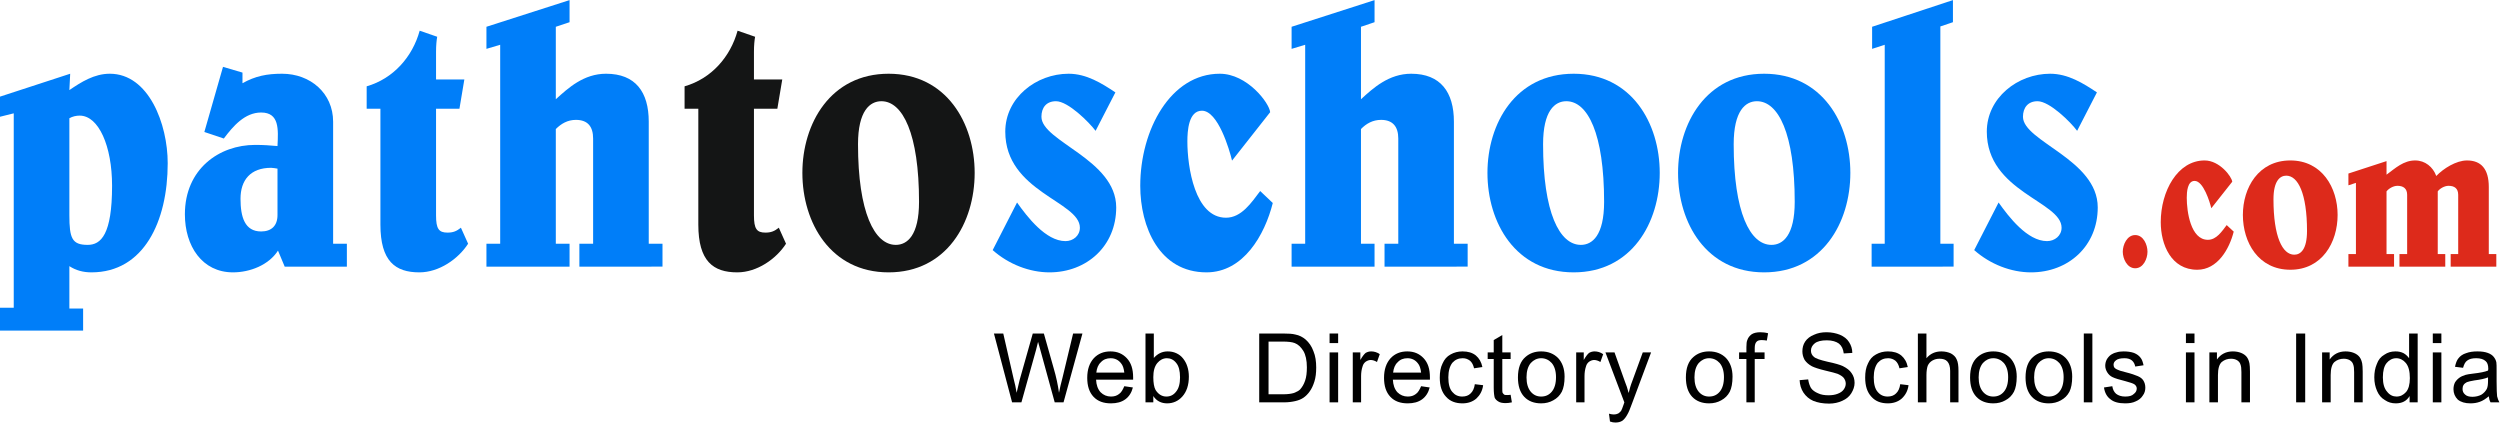
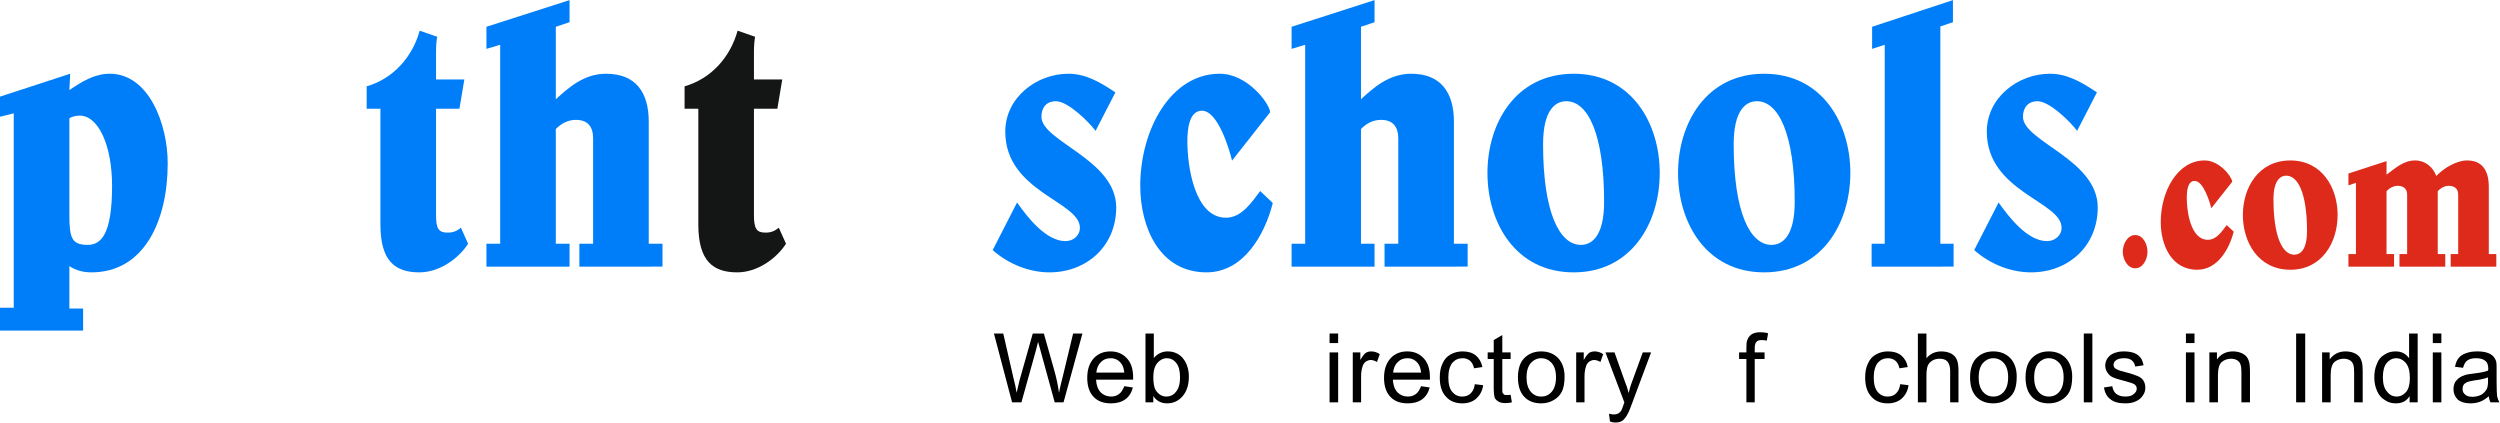
<svg xmlns="http://www.w3.org/2000/svg" xmlns:ns1="http://sodipodi.sourceforge.net/DTD/sodipodi-0.dtd" xmlns:ns2="http://www.inkscape.org/namespaces/inkscape" version="1.1" id="svg2" xml:space="preserve" width="546.251" height="92.321" viewBox="0 0 546.251 92.321" ns1:docname="logo.ai">
  <defs id="defs6">
    <clipPath clipPathUnits="userSpaceOnUse" id="clipPath16">
      <path d="M 0,69.241 H 409.688 V 0 H 0 Z" id="path14" />
    </clipPath>
  </defs>
  <ns1:namedview id="namedview4" pagecolor="#ffffff" bordercolor="#666666" borderopacity="1.0" ns2:pageshadow="2" ns2:pageopacity="0.0" ns2:pagecheckerboard="0" />
  <g id="g8" ns2:groupmode="layer" ns2:label="logo" transform="matrix(1.333,0,0,-1.333,0,92.321)">
    <g id="g10">
      <g id="g12" clip-path="url(#clipPath16)">
        <g id="g18" transform="translate(165.898,3.307)">
          <path d="m 0,0 -2.976,11.284 h 1.529 L 0.248,3.885 C 0.455,3.1 0.62,2.355 0.744,1.57 1.034,2.77 1.199,3.472 1.24,3.679 l 2.15,7.605 H 5.208 L 6.82,5.58 C 7.234,4.175 7.523,2.811 7.688,1.57 7.812,2.273 8.019,3.1 8.267,4.051 l 1.736,7.233 h 1.529 L 8.432,0 H 6.986 L 4.629,8.598 C 4.423,9.3 4.299,9.755 4.258,9.92 4.134,9.424 4.01,8.97 3.927,8.598 L 1.529,0 Z" style="fill:#000000;fill-opacity:1;fill-rule:nonzero;stroke:none" id="path20" />
        </g>
        <g id="g22" transform="translate(179.704,8.184)">
          <path d="M 0,0 H 4.588 C 4.505,0.703 4.34,1.199 4.051,1.529 3.638,2.067 3.059,2.356 2.356,2.356 1.695,2.356 1.158,2.149 0.744,1.695 0.29,1.281 0.083,0.703 0,0 M 4.588,-2.231 5.994,-2.438 C 5.787,-3.266 5.374,-3.927 4.753,-4.381 4.134,-4.836 3.348,-5.043 2.397,-5.043 c -1.198,0 -2.149,0.331 -2.852,1.075 -0.702,0.744 -1.033,1.778 -1.033,3.1 0,1.405 0.372,2.439 1.075,3.224 0.703,0.745 1.612,1.117 2.728,1.117 1.116,0 1.984,-0.372 2.686,-1.117 C 5.704,1.612 6.035,0.579 6.035,-0.785 V -1.157 H -0.041 C 0,-2.025 0.248,-2.728 0.703,-3.224 c 0.455,-0.455 1.033,-0.703 1.694,-0.703 0.538,0 0.951,0.124 1.323,0.414 0.372,0.247 0.62,0.702 0.868,1.282" style="fill:#000000;fill-opacity:1;fill-rule:nonzero;stroke:none" id="path24" />
        </g>
        <g id="g26" transform="translate(189.046,7.44)">
          <path d="m 0,0 c 0,-0.95 0.124,-1.653 0.372,-2.107 0.455,-0.704 1.033,-1.076 1.777,-1.076 0.62,0 1.158,0.248 1.571,0.786 0.455,0.538 0.661,1.323 0.661,2.356 0,1.075 -0.206,1.86 -0.62,2.356 C 3.348,2.853 2.811,3.101 2.232,3.101 1.612,3.101 1.075,2.812 0.661,2.315 0.207,1.777 0,0.992 0,0 M 0,-4.133 H -1.281 V 7.151 H 0.083 V 3.142 c 0.62,0.703 1.364,1.075 2.273,1.075 0.496,0 0.951,-0.083 1.405,-0.29 C 4.216,3.721 4.588,3.431 4.877,3.06 5.167,2.688 5.415,2.273 5.58,1.736 5.745,1.24 5.828,0.662 5.828,0.083 5.828,-1.322 5.456,-2.397 4.753,-3.183 4.092,-3.927 3.224,-4.299 2.273,-4.299 1.323,-4.299 0.537,-3.927 0,-3.1 Z" style="fill:#000000;fill-opacity:1;fill-rule:nonzero;stroke:none" id="path28" />
        </g>
        <g id="g30" transform="translate(207.935,4.629)">
-           <path d="m 0,0 h 2.397 c 0.745,0 1.323,0.083 1.737,0.207 0.413,0.165 0.785,0.33 1.033,0.578 0.33,0.372 0.62,0.827 0.826,1.447 0.207,0.579 0.29,1.323 0.29,2.191 0,1.157 -0.207,2.066 -0.579,2.686 C 5.291,7.771 4.836,8.185 4.299,8.391 3.886,8.557 3.224,8.639 2.356,8.639 H 0 Z M -1.529,-1.322 V 9.962 H 2.356 C 3.266,9.962 3.927,9.92 4.382,9.797 5.043,9.673 5.58,9.383 6.035,9.011 6.655,8.474 7.068,7.854 7.357,7.068 7.688,6.283 7.812,5.374 7.812,4.382 7.812,3.514 7.729,2.77 7.522,2.108 7.316,1.447 7.068,0.909 6.737,0.455 6.448,0.042 6.076,-0.33 5.704,-0.578 5.332,-0.826 4.919,-0.992 4.382,-1.116 3.844,-1.24 3.224,-1.322 2.563,-1.322 Z" style="fill:#000000;fill-opacity:1;fill-rule:nonzero;stroke:none" id="path32" />
-         </g>
+           </g>
        <path d="m 217.938,11.491 h 1.405 V 3.307 h -1.405 z m 0,3.1 h 1.405 V 13.02 h -1.405 z" style="fill:#000000;fill-opacity:1;fill-rule:nonzero;stroke:none" id="path34" />
        <g id="g36" transform="translate(221.741,3.307)">
          <path d="m 0,0 v 8.184 h 1.24 v -1.24 c 0.33,0.578 0.62,0.951 0.868,1.158 0.289,0.165 0.579,0.248 0.91,0.248 0.454,0 0.95,-0.124 1.405,-0.455 L 3.968,6.613 C 3.638,6.82 3.266,6.944 2.935,6.944 2.646,6.944 2.356,6.82 2.108,6.654 1.901,6.489 1.694,6.241 1.612,5.91 1.446,5.414 1.364,4.877 1.364,4.299 V 0 Z" style="fill:#000000;fill-opacity:1;fill-rule:nonzero;stroke:none" id="path38" />
        </g>
        <g id="g40" transform="translate(228.354,8.184)">
          <path d="M 0,0 H 4.588 C 4.506,0.703 4.34,1.199 4.051,1.529 3.638,2.067 3.059,2.356 2.356,2.356 1.695,2.356 1.157,2.149 0.744,1.695 0.289,1.281 0.083,0.703 0,0 M 4.588,-2.231 5.993,-2.438 C 5.787,-3.266 5.374,-3.927 4.754,-4.381 4.134,-4.836 3.349,-5.043 2.397,-5.043 c -1.198,0 -2.149,0.331 -2.851,1.075 -0.703,0.744 -1.034,1.778 -1.034,3.1 0,1.405 0.372,2.439 1.075,3.224 0.702,0.745 1.612,1.117 2.727,1.117 1.117,0 1.985,-0.372 2.688,-1.117 C 5.704,1.612 6.035,0.579 6.035,-0.785 V -1.157 H -0.041 C 0,-2.025 0.248,-2.728 0.703,-3.224 c 0.454,-0.455 1.033,-0.703 1.694,-0.703 0.538,0 0.952,0.124 1.324,0.414 0.371,0.247 0.619,0.702 0.867,1.282" style="fill:#000000;fill-opacity:1;fill-rule:nonzero;stroke:none" id="path42" />
        </g>
        <g id="g44" transform="translate(241.747,6.283)">
          <path d="M 0,0 1.364,-0.165 C 1.24,-1.116 0.826,-1.818 0.248,-2.355 c -0.62,-0.539 -1.405,-0.787 -2.273,-0.787 -1.117,0 -2.026,0.331 -2.687,1.076 -0.703,0.744 -1.033,1.777 -1.033,3.141 0,0.909 0.124,1.654 0.454,2.315 0.289,0.661 0.703,1.157 1.323,1.488 0.578,0.33 1.239,0.496 1.943,0.496 0.909,0 1.612,-0.207 2.19,-0.662 C 0.702,4.258 1.074,3.638 1.24,2.811 L -0.124,2.604 C -0.248,3.142 -0.455,3.555 -0.785,3.845 -1.116,4.093 -1.488,4.258 -1.984,4.258 -2.687,4.258 -3.225,4.01 -3.679,3.514 -4.092,2.977 -4.34,2.191 -4.34,1.116 c 0,-1.074 0.206,-1.901 0.661,-2.397 0.413,-0.496 0.95,-0.744 1.613,-0.744 0.578,0 1.033,0.166 1.363,0.496 C -0.331,-1.198 -0.083,-0.661 0,0" style="fill:#000000;fill-opacity:1;fill-rule:nonzero;stroke:none" id="path46" />
        </g>
        <g id="g48" transform="translate(247.616,4.547)">
          <path d="m 0,0 0.207,-1.24 c -0.372,-0.083 -0.744,-0.124 -1.033,-0.124 -0.496,0 -0.909,0.082 -1.157,0.248 -0.29,0.165 -0.496,0.372 -0.621,0.62 -0.083,0.289 -0.166,0.826 -0.166,1.653 v 4.712 h -0.991 v 1.074 h 0.991 v 2.026 l 1.406,0.827 V 6.943 H 0 V 5.869 H -1.364 V 1.074 c 0,-0.372 0,-0.661 0.042,-0.744 0.082,-0.124 0.165,-0.206 0.248,-0.289 0.124,-0.083 0.289,-0.083 0.496,-0.083 0.124,0 0.33,0 0.578,0.042" style="fill:#000000;fill-opacity:1;fill-rule:nonzero;stroke:none" id="path50" />
        </g>
        <g id="g52" transform="translate(250.22,7.399)">
          <path d="m 0,0 c 0,-1.033 0.248,-1.818 0.702,-2.356 0.455,-0.538 1.033,-0.786 1.695,-0.786 0.703,0 1.282,0.248 1.736,0.786 0.455,0.538 0.703,1.323 0.703,2.397 0,0.992 -0.248,1.777 -0.703,2.315 C 3.679,2.853 3.1,3.142 2.397,3.142 1.735,3.142 1.157,2.853 0.702,2.356 0.248,1.818 0,1.033 0,0 m -1.405,0 c 0,1.529 0.413,2.646 1.239,3.348 0.703,0.62 1.571,0.91 2.563,0.91 1.158,0 2.067,-0.372 2.77,-1.075 0.702,-0.745 1.074,-1.778 1.074,-3.059 0,-1.074 -0.165,-1.901 -0.455,-2.48 -0.33,-0.62 -0.785,-1.075 -1.405,-1.406 -0.578,-0.33 -1.239,-0.496 -1.984,-0.496 -1.116,0 -2.067,0.331 -2.769,1.075 -0.703,0.745 -1.033,1.819 -1.033,3.183" style="fill:#000000;fill-opacity:1;fill-rule:nonzero;stroke:none" id="path54" />
        </g>
        <g id="g56" transform="translate(258.363,3.307)">
          <path d="m 0,0 v 8.184 h 1.24 v -1.24 c 0.33,0.578 0.62,0.951 0.868,1.158 0.289,0.165 0.579,0.248 0.91,0.248 0.454,0 0.95,-0.124 1.405,-0.455 L 3.968,6.613 C 3.638,6.82 3.266,6.944 2.935,6.944 2.646,6.944 2.356,6.82 2.108,6.654 1.901,6.489 1.694,6.241 1.612,5.91 1.446,5.414 1.364,4.877 1.364,4.299 V 0 Z" style="fill:#000000;fill-opacity:1;fill-rule:nonzero;stroke:none" id="path58" />
        </g>
        <g id="g60" transform="translate(263.902,0.165)">
          <path d="M 0,0 -0.166,1.281 C 0.124,1.198 0.413,1.157 0.62,1.157 c 0.33,0 0.578,0.083 0.744,0.165 0.165,0.124 0.33,0.248 0.454,0.414 0.083,0.165 0.248,0.496 0.413,1.034 0.042,0.082 0.083,0.206 0.124,0.372 l -3.099,8.183 H 0.744 L 2.438,6.572 C 2.687,5.993 2.894,5.332 3.059,4.671 3.224,5.332 3.39,5.952 3.637,6.572 l 1.736,4.753 H 6.737 L 3.637,3.018 C 3.307,2.108 3.059,1.488 2.852,1.157 2.604,0.702 2.355,0.372 2.025,0.124 1.694,-0.083 1.322,-0.165 0.868,-0.165 0.62,-0.165 0.33,-0.124 0,0" style="fill:#000000;fill-opacity:1;fill-rule:nonzero;stroke:none" id="path62" />
        </g>
        <g id="g64" transform="translate(277.749,7.399)">
-           <path d="m 0,0 c 0,-1.033 0.248,-1.818 0.703,-2.356 0.454,-0.538 1.033,-0.786 1.694,-0.786 0.704,0 1.282,0.248 1.737,0.786 0.454,0.538 0.702,1.323 0.702,2.397 0,0.992 -0.248,1.777 -0.702,2.315 C 3.679,2.853 3.101,3.142 2.397,3.142 1.736,3.142 1.157,2.853 0.703,2.356 0.248,1.818 0,1.033 0,0 m -1.405,0 c 0,1.529 0.413,2.646 1.24,3.348 0.702,0.62 1.57,0.91 2.562,0.91 1.158,0 2.067,-0.372 2.77,-1.075 0.702,-0.745 1.074,-1.778 1.074,-3.059 0,-1.074 -0.165,-1.901 -0.454,-2.48 -0.331,-0.62 -0.785,-1.075 -1.405,-1.406 -0.579,-0.33 -1.24,-0.496 -1.985,-0.496 -1.116,0 -2.066,0.331 -2.769,1.075 -0.702,0.745 -1.033,1.819 -1.033,3.183" style="fill:#000000;fill-opacity:1;fill-rule:nonzero;stroke:none" id="path66" />
-         </g>
+           </g>
        <g id="g68" transform="translate(286.264,3.307)">
          <path d="M 0,0 V 7.109 H -1.198 V 8.184 H 0 v 0.868 c 0,0.537 0.042,0.951 0.166,1.199 0.124,0.372 0.372,0.661 0.702,0.909 0.331,0.206 0.785,0.33 1.405,0.33 0.373,0 0.828,-0.041 1.282,-0.165 L 3.349,10.127 C 3.059,10.168 2.811,10.209 2.521,10.209 2.108,10.209 1.819,10.127 1.653,9.92 1.488,9.755 1.364,9.424 1.364,8.928 V 8.184 H 2.977 V 7.109 H 1.364 L 1.364,0 Z" style="fill:#000000;fill-opacity:1;fill-rule:nonzero;stroke:none" id="path70" />
        </g>
        <g id="g72" transform="translate(294.985,6.944)">
-           <path d="m 0,0 1.405,0.124 c 0.083,-0.578 0.248,-1.033 0.455,-1.405 0.248,-0.372 0.661,-0.661 1.158,-0.868 0.496,-0.247 1.074,-0.33 1.736,-0.33 0.578,0 1.074,0.083 1.487,0.248 0.455,0.165 0.786,0.413 0.992,0.702 0.207,0.29 0.331,0.62 0.331,0.951 0,0.372 -0.124,0.661 -0.331,0.95 C 7.027,0.62 6.696,0.827 6.241,1.034 5.911,1.158 5.25,1.323 4.216,1.571 3.183,1.819 2.438,2.067 2.025,2.273 1.488,2.563 1.116,2.894 0.827,3.308 0.579,3.762 0.455,4.217 0.455,4.713 0.455,5.291 0.579,5.828 0.909,6.324 1.24,6.82 1.736,7.192 2.356,7.44 2.977,7.729 3.638,7.854 4.423,7.854 5.25,7.854 5.993,7.688 6.613,7.44 7.275,7.151 7.771,6.779 8.102,6.242 8.433,5.746 8.639,5.126 8.639,4.465 L 7.233,4.382 C 7.151,5.085 6.903,5.622 6.448,5.994 5.993,6.324 5.332,6.531 4.464,6.531 3.555,6.531 2.894,6.366 2.48,6.035 2.066,5.704 1.86,5.291 1.86,4.837 1.86,4.423 2.025,4.093 2.314,3.845 2.604,3.556 3.349,3.308 4.588,3.018 5.787,2.77 6.613,2.521 7.068,2.315 7.729,1.984 8.226,1.612 8.515,1.158 8.846,0.703 9.011,0.166 9.011,-0.454 9.011,-1.033 8.805,-1.611 8.474,-2.149 8.143,-2.687 7.646,-3.1 6.985,-3.389 6.365,-3.679 5.622,-3.844 4.836,-3.844 3.803,-3.844 2.935,-3.679 2.232,-3.389 1.571,-3.1 1.033,-2.645 0.62,-2.025 0.248,-1.446 0.041,-0.785 0,0" style="fill:#000000;fill-opacity:1;fill-rule:nonzero;stroke:none" id="path74" />
-         </g>
+           </g>
        <g id="g76" transform="translate(311.477,6.283)">
          <path d="M 0,0 1.364,-0.165 C 1.24,-1.116 0.827,-1.818 0.248,-2.355 c -0.62,-0.539 -1.405,-0.787 -2.273,-0.787 -1.116,0 -2.026,0.331 -2.687,1.076 -0.702,0.744 -1.033,1.777 -1.033,3.141 0,0.909 0.124,1.654 0.455,2.315 0.289,0.661 0.702,1.157 1.322,1.488 0.579,0.33 1.24,0.496 1.943,0.496 0.91,0 1.612,-0.207 2.191,-0.662 C 0.703,4.258 1.075,3.638 1.24,2.811 L -0.124,2.604 c -0.124,0.538 -0.33,0.951 -0.661,1.241 -0.33,0.248 -0.702,0.413 -1.198,0.413 -0.704,0 -1.241,-0.248 -1.696,-0.744 C -4.092,2.977 -4.34,2.191 -4.34,1.116 c 0,-1.074 0.207,-1.901 0.661,-2.397 0.414,-0.496 0.951,-0.744 1.613,-0.744 0.579,0 1.033,0.166 1.364,0.496 C -0.33,-1.198 -0.082,-0.661 0,0" style="fill:#000000;fill-opacity:1;fill-rule:nonzero;stroke:none" id="path78" />
        </g>
        <g id="g80" transform="translate(314.371,3.307)">
          <path d="M 0,0 V 11.284 H 1.405 V 7.233 C 2.025,7.978 2.853,8.35 3.845,8.35 4.464,8.35 4.96,8.226 5.415,8.019 5.869,7.771 6.2,7.439 6.365,7.026 6.572,6.613 6.655,5.993 6.655,5.167 V 0 H 5.291 V 5.167 C 5.291,5.869 5.126,6.365 4.836,6.696 4.547,7.026 4.092,7.15 3.555,7.15 3.142,7.15 2.77,7.068 2.397,6.861 2.025,6.654 1.777,6.365 1.612,5.993 1.488,5.621 1.405,5.125 1.405,4.464 V 0 Z" style="fill:#000000;fill-opacity:1;fill-rule:nonzero;stroke:none" id="path82" />
        </g>
        <g id="g84" transform="translate(324.333,7.399)">
          <path d="m 0,0 c 0,-1.033 0.248,-1.818 0.702,-2.356 0.455,-0.538 1.033,-0.786 1.695,-0.786 0.703,0 1.282,0.248 1.736,0.786 0.455,0.538 0.703,1.323 0.703,2.397 0,0.992 -0.248,1.777 -0.703,2.315 C 3.679,2.853 3.1,3.142 2.397,3.142 1.735,3.142 1.157,2.853 0.702,2.356 0.248,1.818 0,1.033 0,0 m -1.405,0 c 0,1.529 0.413,2.646 1.239,3.348 0.703,0.62 1.571,0.91 2.563,0.91 1.158,0 2.067,-0.372 2.77,-1.075 0.702,-0.745 1.074,-1.778 1.074,-3.059 0,-1.074 -0.165,-1.901 -0.455,-2.48 -0.33,-0.62 -0.785,-1.075 -1.405,-1.406 -0.578,-0.33 -1.239,-0.496 -1.984,-0.496 -1.116,0 -2.067,0.331 -2.769,1.075 -0.703,0.745 -1.033,1.819 -1.033,3.183" style="fill:#000000;fill-opacity:1;fill-rule:nonzero;stroke:none" id="path86" />
        </g>
        <g id="g88" transform="translate(333.426,7.399)">
          <path d="m 0,0 c 0,-1.033 0.248,-1.818 0.702,-2.356 0.455,-0.538 1.033,-0.786 1.695,-0.786 0.703,0 1.282,0.248 1.736,0.786 0.455,0.538 0.703,1.323 0.703,2.397 0,0.992 -0.248,1.777 -0.703,2.315 C 3.679,2.853 3.1,3.142 2.397,3.142 1.735,3.142 1.157,2.853 0.702,2.356 0.248,1.818 0,1.033 0,0 m -1.406,0 c 0,1.529 0.414,2.646 1.24,3.348 0.703,0.62 1.571,0.91 2.563,0.91 1.158,0 2.067,-0.372 2.769,-1.075 0.703,-0.745 1.075,-1.778 1.075,-3.059 0,-1.074 -0.165,-1.901 -0.455,-2.48 -0.33,-0.62 -0.785,-1.075 -1.405,-1.406 -0.578,-0.33 -1.24,-0.496 -1.984,-0.496 -1.116,0 -2.067,0.331 -2.769,1.075 -0.703,0.745 -1.034,1.819 -1.034,3.183" style="fill:#000000;fill-opacity:1;fill-rule:nonzero;stroke:none" id="path90" />
        </g>
        <path d="m 341.569,14.591 h 1.405 V 3.307 h -1.405 z" style="fill:#000000;fill-opacity:1;fill-rule:nonzero;stroke:none" id="path92" />
        <g id="g94" transform="translate(344.876,5.745)">
          <path d="m 0,0 1.364,0.207 c 0.082,-0.538 0.289,-0.951 0.62,-1.24 0.372,-0.289 0.868,-0.455 1.488,-0.455 0.662,0 1.116,0.124 1.405,0.414 0.331,0.247 0.496,0.537 0.496,0.909 0,0.289 -0.165,0.537 -0.413,0.702 C 4.753,0.661 4.299,0.827 3.514,1.033 2.521,1.281 1.818,1.488 1.405,1.694 1.033,1.86 0.744,2.149 0.537,2.48 0.331,2.811 0.207,3.183 0.207,3.555 c 0,0.372 0.082,0.703 0.248,1.033 0.165,0.289 0.413,0.579 0.702,0.785 0.207,0.124 0.496,0.29 0.868,0.372 0.372,0.124 0.786,0.166 1.199,0.166 0.662,0 1.199,-0.083 1.695,-0.248 C 5.415,5.456 5.745,5.208 5.993,4.877 6.241,4.588 6.365,4.175 6.489,3.638 L 5.125,3.431 C 5.043,3.844 4.877,4.175 4.588,4.423 4.299,4.671 3.886,4.795 3.348,4.795 2.687,4.795 2.232,4.671 1.984,4.464 1.694,4.258 1.57,4.01 1.57,3.72 1.57,3.555 1.612,3.39 1.736,3.224 1.86,3.1 2.025,2.976 2.273,2.894 2.397,2.811 2.811,2.687 3.472,2.521 4.464,2.273 5.167,2.025 5.539,1.86 5.911,1.694 6.241,1.488 6.448,1.157 6.654,0.827 6.778,0.455 6.778,-0.041 6.778,-0.496 6.654,-0.951 6.365,-1.322 6.117,-1.736 5.704,-2.066 5.208,-2.273 4.712,-2.521 4.134,-2.604 3.472,-2.604 c -1.034,0 -1.86,0.207 -2.398,0.662 C 0.496,-1.529 0.124,-0.868 0,0" style="fill:#000000;fill-opacity:1;fill-rule:nonzero;stroke:none" id="path96" />
        </g>
        <path d="m 358.309,11.491 h 1.405 V 3.307 h -1.405 z m 0,3.1 h 1.405 V 13.02 h -1.405 z" style="fill:#000000;fill-opacity:1;fill-rule:nonzero;stroke:none" id="path98" />
        <g id="g100" transform="translate(362.153,3.307)">
          <path d="M 0,0 V 8.184 H 1.24 V 7.026 C 1.86,7.895 2.729,8.35 3.845,8.35 4.341,8.35 4.795,8.267 5.208,8.102 5.622,7.936 5.952,7.687 6.159,7.398 6.366,7.109 6.49,6.778 6.572,6.365 6.614,6.117 6.655,5.662 6.655,5.043 V 0 H 5.25 V 4.96 C 5.25,5.538 5.208,5.952 5.084,6.241 5.002,6.53 4.795,6.737 4.547,6.902 4.258,7.068 3.927,7.15 3.555,7.15 2.977,7.15 2.48,6.985 2.025,6.613 1.612,6.241 1.405,5.497 1.405,4.464 V 0 Z" style="fill:#000000;fill-opacity:1;fill-rule:nonzero;stroke:none" id="path102" />
        </g>
        <path d="m 376.373,14.591 h 1.487 V 3.307 h -1.487 z" style="fill:#000000;fill-opacity:1;fill-rule:nonzero;stroke:none" id="path104" />
        <g id="g106" transform="translate(380.63,3.307)">
          <path d="M 0,0 V 8.184 H 1.24 V 7.026 C 1.86,7.895 2.729,8.35 3.845,8.35 4.34,8.35 4.795,8.267 5.208,8.102 5.622,7.936 5.952,7.687 6.159,7.398 6.365,7.109 6.489,6.778 6.572,6.365 6.613,6.117 6.655,5.662 6.655,5.043 V 0 H 5.25 V 4.96 C 5.25,5.538 5.208,5.952 5.084,6.241 5.002,6.53 4.795,6.737 4.547,6.902 4.258,7.068 3.927,7.15 3.555,7.15 2.977,7.15 2.48,6.985 2.025,6.613 1.612,6.241 1.405,5.497 1.405,4.464 V 0 Z" style="fill:#000000;fill-opacity:1;fill-rule:nonzero;stroke:none" id="path108" />
        </g>
        <g id="g110" transform="translate(390.592,7.399)">
          <path d="m 0,0 c 0,-1.074 0.248,-1.86 0.702,-2.356 0.414,-0.538 0.951,-0.786 1.529,-0.786 0.621,0 1.117,0.248 1.572,0.745 0.413,0.496 0.62,1.24 0.62,2.273 0,1.116 -0.207,1.942 -0.661,2.48 C 3.348,2.853 2.811,3.142 2.19,3.142 1.57,3.142 1.033,2.853 0.62,2.356 0.206,1.86 0,1.075 0,0 m 4.381,-4.092 v 1.033 C 3.885,-3.886 3.142,-4.258 2.107,-4.258 c -0.661,0 -1.239,0.166 -1.777,0.538 -0.578,0.33 -0.991,0.826 -1.281,1.488 -0.289,0.662 -0.454,1.364 -0.454,2.232 0,0.785 0.124,1.529 0.413,2.19 0.248,0.704 0.661,1.2 1.24,1.53 0.537,0.372 1.116,0.538 1.818,0.538 0.497,0 0.91,-0.083 1.324,-0.29 C 3.762,3.762 4.051,3.472 4.299,3.142 v 4.05 H 5.704 V -4.092 Z" style="fill:#000000;fill-opacity:1;fill-rule:nonzero;stroke:none" id="path112" />
        </g>
        <path d="m 398.775,11.491 h 1.406 V 3.307 h -1.406 z m 0,3.1 h 1.406 V 13.02 h -1.406 z" style="fill:#000000;fill-opacity:1;fill-rule:nonzero;stroke:none" id="path114" />
        <g id="g116" transform="translate(407.828,7.399)">
          <path d="m 0,0 c -0.496,-0.207 -1.24,-0.372 -2.232,-0.496 -0.579,-0.083 -0.993,-0.206 -1.241,-0.289 -0.206,-0.124 -0.413,-0.248 -0.537,-0.455 -0.124,-0.206 -0.165,-0.413 -0.165,-0.661 0,-0.372 0.124,-0.662 0.413,-0.91 0.248,-0.248 0.661,-0.372 1.199,-0.372 0.538,0 1.034,0.124 1.447,0.331 0.413,0.248 0.703,0.579 0.909,0.951 C -0.041,-1.57 0,-1.116 0,-0.496 Z m 0.124,-3.1 c -0.496,-0.414 -0.992,-0.744 -1.488,-0.91 -0.454,-0.165 -0.95,-0.248 -1.53,-0.248 -0.868,0 -1.57,0.207 -2.066,0.62 -0.455,0.455 -0.703,1.034 -0.703,1.696 0,0.413 0.083,0.785 0.248,1.116 0.207,0.33 0.455,0.578 0.744,0.785 0.289,0.206 0.62,0.33 0.992,0.454 0.248,0.083 0.661,0.124 1.241,0.207 1.115,0.124 1.942,0.289 2.438,0.496 0.041,0.165 0.041,0.289 0.041,0.33 0,0.579 -0.165,0.992 -0.413,1.2 -0.331,0.331 -0.868,0.496 -1.57,0.496 -0.662,0 -1.117,-0.124 -1.448,-0.372 -0.33,-0.207 -0.537,-0.621 -0.702,-1.2 l -1.323,0.166 c 0.124,0.578 0.289,1.075 0.579,1.406 0.289,0.372 0.702,0.661 1.239,0.826 0.538,0.207 1.159,0.29 1.861,0.29 0.703,0 1.24,-0.083 1.695,-0.248 C 0.413,3.844 0.702,3.638 0.909,3.39 1.116,3.142 1.281,2.853 1.364,2.48 1.405,2.232 1.405,1.777 1.405,1.199 v -1.86 C 1.405,-1.942 1.446,-2.77 1.488,-3.1 1.57,-3.472 1.694,-3.762 1.86,-4.092 H 0.413 C 0.248,-3.803 0.165,-3.472 0.124,-3.1" style="fill:#000000;fill-opacity:1;fill-rule:nonzero;stroke:none" id="path118" />
        </g>
        <g id="g120" transform="translate(11.371,18.686)">
          <path d="m 0,0 h 2.253 v -3.62 h -13.625 v 3.754 h 2.253 v 31.862 l -2.253,-0.563 v 3.298 L 0.134,38.486 0,35.804 c 1.931,1.315 4.077,2.682 6.625,2.682 6.383,0 9.494,-8.233 9.494,-14.67 C 16.119,14.241 12.176,5.928 3.621,5.928 2.253,5.928 1.073,6.249 0,6.946 Z M 0,15.314 C 0,11.506 0.429,10.433 3.004,10.433 5.176,10.433 7,12.123 7,20.115 7,26.632 4.801,31.621 1.69,31.621 1.126,31.621 0.51,31.486 0,31.191 Z" style="fill:#007ef9;fill-opacity:1;fill-rule:nonzero;stroke:none" id="path122" />
        </g>
        <g id="g124" transform="translate(45.567,28.18)">
-           <path d="m 0,0 c -1.502,-2.36 -4.586,-3.566 -7.375,-3.566 -5.069,0 -7.885,4.317 -7.885,9.52 0,7.429 5.632,11.372 11.505,11.372 1.502,0 2.36,-0.081 3.674,-0.188 0.135,2.736 0.322,5.498 -2.682,5.498 -2.681,0 -4.612,-2.253 -6.114,-4.264 l -3.192,1.072 3.057,10.675 3.192,-0.939 v -1.743 c 2.119,1.18 3.996,1.555 6.49,1.555 4.64,0 8.368,-3.191 8.368,-7.858 V 1.127 h 2.253 V -2.628 H 1.1 Z m -0.081,13.437 c -0.375,0.053 -0.751,0.134 -1.045,0.134 -3.38,0 -5.016,-2.011 -5.016,-5.069 0,-3.004 0.698,-5.364 3.379,-5.364 1.69,0 2.682,0.939 2.682,2.682 z" style="fill:#007ef9;fill-opacity:1;fill-rule:nonzero;stroke:none" id="path126" />
-         </g>
+           </g>
        <g id="g128" transform="translate(62.356,51.433)">
          <path d="m 0,0 h -2.253 v 3.674 c 4.372,1.261 7.509,4.827 8.69,9.119 L 9.306,11.8 C 9.199,11.184 9.119,10.379 9.119,9.306 V 4.801 h 4.639 L 12.954,0 H 9.119 v -17.486 c 0,-2.2 0.456,-2.817 1.877,-2.817 0.939,0 1.502,0.241 2.199,0.805 l 1.18,-2.628 C 12.766,-24.62 9.628,-26.819 6.383,-26.819 2.44,-26.819 0,-24.996 0,-18.988 Z" style="fill:#007ef9;fill-opacity:1;fill-rule:nonzero;stroke:none" id="path130" />
        </g>
        <g id="g132" transform="translate(81.988,61.919)">
          <path d="M 0,0 -2.253,-0.67 V 2.95 L 11.372,7.322 V 3.701 L 9.119,2.95 V -8.931 c 2.011,1.824 4.559,4.184 8.234,4.184 4.827,0 6.999,-3.004 6.999,-7.858 v -20.007 h 2.253 v -3.755 H 12.981 v 3.755 h 2.252 v 17.244 c 0,1.931 -0.858,3.058 -2.816,3.058 -1.367,0 -2.413,-0.617 -3.298,-1.502 v -18.8 h 2.253 v -3.755 H -2.253 v 3.755 H 0 Z" style="fill:#007ef9;fill-opacity:1;fill-rule:nonzero;stroke:none" id="path134" />
        </g>
        <g id="g136" transform="translate(114.466,51.433)">
          <path d="m 0,0 h -2.253 v 3.674 c 4.399,1.261 7.51,4.827 8.69,9.119 L 9.307,11.8 C 9.199,11.184 9.119,10.379 9.119,9.306 V 4.801 h 4.64 L 12.954,0 H 9.119 v -17.486 c 0,-2.2 0.456,-2.817 1.877,-2.817 0.939,0 1.502,0.241 2.199,0.805 l 1.18,-2.628 C 12.766,-24.62 9.628,-26.819 6.383,-26.819 2.441,-26.819 0,-24.996 0,-18.988 Z" style="fill:#141515;fill-opacity:1;fill-rule:nonzero;stroke:none" id="path138" />
        </g>
        <g id="g140" transform="translate(159.764,40.919)">
-           <path d="m 0,0 c 0,-8.18 -4.613,-16.306 -14.107,-16.306 -9.494,0 -14.134,8.126 -14.134,16.306 0,8.126 4.64,16.253 14.134,16.253 C -4.613,16.253 0,8.126 0,0 m -19.122,4.694 c 0,-11.184 2.708,-16.495 6.195,-16.495 1.877,0 3.808,1.556 3.808,7.054 0,11.184 -2.681,16.494 -6.168,16.494 -1.878,0 -3.835,-1.555 -3.835,-7.053" style="fill:#141515;fill-opacity:1;fill-rule:nonzero;stroke:none" id="path142" />
-         </g>
+           </g>
        <g id="g144" transform="translate(166.711,36.065)">
-           <path d="m 0,0 c 1.636,-2.307 4.693,-6.33 7.939,-6.33 1.26,0 2.36,0.885 2.36,2.2 0,4.317 -12.23,5.873 -12.23,15.743 0,5.552 5.069,9.494 10.379,9.494 2.924,0 5.418,-1.556 7.671,-3.058 l -3.245,-6.302 c -1.073,1.421 -4.506,4.854 -6.491,4.854 -1.582,0 -2.387,-1.046 -2.387,-2.548 0,-4.05 12.257,-7 12.257,-14.858 0,-6.329 -4.828,-10.647 -10.942,-10.647 -3.246,0 -6.679,1.314 -9.307,3.648 z" style="fill:#007ef9;fill-opacity:1;fill-rule:nonzero;stroke:none" id="path146" />
+           <path d="m 0,0 c 1.636,-2.307 4.693,-6.33 7.939,-6.33 1.26,0 2.36,0.885 2.36,2.2 0,4.317 -12.23,5.873 -12.23,15.743 0,5.552 5.069,9.494 10.379,9.494 2.924,0 5.418,-1.556 7.671,-3.058 l -3.245,-6.302 c -1.073,1.421 -4.506,4.854 -6.491,4.854 -1.582,0 -2.387,-1.046 -2.387,-2.548 0,-4.05 12.257,-7 12.257,-14.858 0,-6.329 -4.828,-10.647 -10.942,-10.647 -3.246,0 -6.679,1.314 -9.307,3.648 " style="fill:#007ef9;fill-opacity:1;fill-rule:nonzero;stroke:none" id="path146" />
        </g>
        <g id="g148" transform="translate(201.952,42.931)">
          <path d="m 0,0 c -0.43,1.824 -2.307,8.18 -4.935,8.18 -2.199,0 -2.387,-3.299 -2.387,-5.042 0,-4.13 1.207,-12.498 6.33,-12.498 2.548,0 4.183,2.494 5.605,4.372 l 2.065,-1.958 c -1.314,-5.23 -4.801,-11.371 -10.862,-11.371 -7.751,0 -10.862,7.455 -10.862,14.187 0,9.199 4.988,18.371 13.034,18.371 4.506,0 8.127,-4.801 8.261,-6.303 z" style="fill:#007ef9;fill-opacity:1;fill-rule:nonzero;stroke:none" id="path150" />
        </g>
        <g id="g152" transform="translate(213.94,61.919)">
          <path d="M 0,0 -2.226,-0.67 V 2.95 L 11.371,7.322 V 3.701 L 9.146,2.95 V -8.931 c 1.984,1.824 4.559,4.184 8.233,4.184 4.801,0 7,-3.004 7,-7.858 v -20.007 h 2.253 v -3.755 H 13.008 v 3.755 h 2.253 v 17.244 c 0,1.931 -0.886,3.058 -2.817,3.058 -1.368,0 -2.44,-0.617 -3.298,-1.502 v -18.8 h 2.225 v -3.755 H -2.226 v 3.755 H 0 Z" style="fill:#007ef9;fill-opacity:1;fill-rule:nonzero;stroke:none" id="path154" />
        </g>
        <g id="g156" transform="translate(272.058,40.919)">
          <path d="m 0,0 c 0,-8.18 -4.613,-16.306 -14.107,-16.306 -9.521,0 -14.134,8.126 -14.134,16.306 0,8.126 4.613,16.253 14.134,16.253 C -4.613,16.253 0,8.126 0,0 m -19.122,4.694 c 0,-11.184 2.682,-16.495 6.195,-16.495 1.877,0 3.808,1.556 3.808,7.054 0,11.184 -2.682,16.494 -6.195,16.494 -1.877,0 -3.808,-1.555 -3.808,-7.053" style="fill:#007ef9;fill-opacity:1;fill-rule:nonzero;stroke:none" id="path158" />
        </g>
        <g id="g160" transform="translate(303.303,40.919)">
          <path d="m 0,0 c 0,-8.18 -4.613,-16.306 -14.134,-16.306 -9.494,0 -14.107,8.126 -14.107,16.306 0,8.126 4.613,16.253 14.107,16.253 C -4.613,16.253 0,8.126 0,0 m -19.123,4.694 c 0,-11.184 2.683,-16.495 6.195,-16.495 1.878,0 3.809,1.556 3.809,7.054 0,11.184 -2.682,16.494 -6.195,16.494 -1.877,0 -3.809,-1.555 -3.809,-7.053" style="fill:#007ef9;fill-opacity:1;fill-rule:nonzero;stroke:none" id="path162" />
        </g>
        <g id="g164" transform="translate(306.79,25.552)">
          <path d="M 0,0 V 3.755 H 2.146 V 36.367 L 0.08,35.697 v 3.62 l 13.249,4.372 V 40.068 L 11.265,39.371 V 3.755 h 2.172 l 0,-3.755 z" style="fill:#007ef9;fill-opacity:1;fill-rule:nonzero;stroke:none" id="path166" />
        </g>
        <g id="g168" transform="translate(327.601,36.065)">
          <path d="m 0,0 c 1.637,-2.307 4.694,-6.33 7.939,-6.33 1.26,0 2.387,0.885 2.387,2.2 0,4.317 -12.257,5.873 -12.257,15.743 0,5.552 5.07,9.494 10.379,9.494 2.924,0 5.418,-1.556 7.671,-3.058 l -3.245,-6.302 c -1.046,1.421 -4.506,4.854 -6.49,4.854 -1.556,0 -2.387,-1.046 -2.387,-2.548 0,-4.05 12.256,-7 12.256,-14.858 0,-6.329 -4.801,-10.647 -10.942,-10.647 -3.246,0 -6.678,1.314 -9.307,3.648 z" style="fill:#007ef9;fill-opacity:1;fill-rule:nonzero;stroke:none" id="path170" />
        </g>
        <g id="g172" transform="translate(349.996,30.728)">
          <path d="m 0,0 c 1.341,0 2.012,-1.582 2.012,-2.735 0,-1.127 -0.671,-2.709 -2.012,-2.709 -1.341,0 -2.038,1.582 -2.038,2.709 C -2.038,-1.582 -1.341,0 0,0" style="fill:#dd2a1b;fill-opacity:1;fill-rule:nonzero;stroke:none" id="path174" />
        </g>
        <g id="g176" transform="translate(362.468,35.126)">
          <path d="m 0,0 c -0.241,0.993 -1.287,4.479 -2.736,4.479 -1.18,0 -1.287,-1.824 -1.287,-2.762 0,-2.28 0.643,-6.893 3.46,-6.893 1.421,0 2.306,1.395 3.084,2.413 l 1.153,-1.072 c -0.724,-2.87 -2.655,-6.249 -5.981,-6.249 -4.264,0 -5.98,4.104 -5.98,7.805 0,5.042 2.735,10.111 7.187,10.111 2.467,0 4.453,-2.656 4.533,-3.487 z" style="fill:#dd2a1b;fill-opacity:1;fill-rule:nonzero;stroke:none" id="path178" />
        </g>
        <g id="g180" transform="translate(383.172,34.027)">
          <path d="m 0,0 c 0,-4.506 -2.548,-8.984 -7.75,-8.984 -5.23,0 -7.778,4.478 -7.778,8.984 0,4.452 2.548,8.931 7.778,8.931 C -2.548,8.931 0,4.452 0,0 m -10.513,2.575 c 0,-6.169 1.475,-9.092 3.407,-9.092 1.045,0 2.091,0.858 2.091,3.889 0,6.142 -1.475,9.065 -3.406,9.065 -1.019,0 -2.092,-0.858 -2.092,-3.862" style="fill:#dd2a1b;fill-opacity:1;fill-rule:nonzero;stroke:none" id="path182" />
        </g>
        <g id="g184" transform="translate(384.942,25.552)">
          <path d="M 0,0 V 2.064 H 1.233 V 13.731 L 0,13.329 v 1.931 l 6.249,2.038 v -2.226 c 1.448,1.073 2.789,2.334 4.693,2.334 1.636,0 2.924,-1.073 3.46,-2.548 1.154,1.207 3.245,2.548 5.042,2.548 2.307,0 3.568,-1.395 3.568,-4.345 V 2.064 h 1.233 V 0 h -7.482 v 2.064 h 1.233 v 9.709 c 0,1.046 -0.617,1.476 -1.582,1.476 -0.671,0 -1.448,-0.457 -1.77,-0.912 V 2.064 h 1.233 V 0 H 8.368 v 2.064 h 1.26 v 9.709 c 0,1.046 -0.644,1.476 -1.582,1.476 -0.697,0 -1.448,-0.457 -1.797,-0.912 V 2.064 H 7.482 L 7.482,0 Z" style="fill:#dd2a1b;fill-opacity:1;fill-rule:nonzero;stroke:none" id="path186" />
        </g>
      </g>
    </g>
  </g>
</svg>